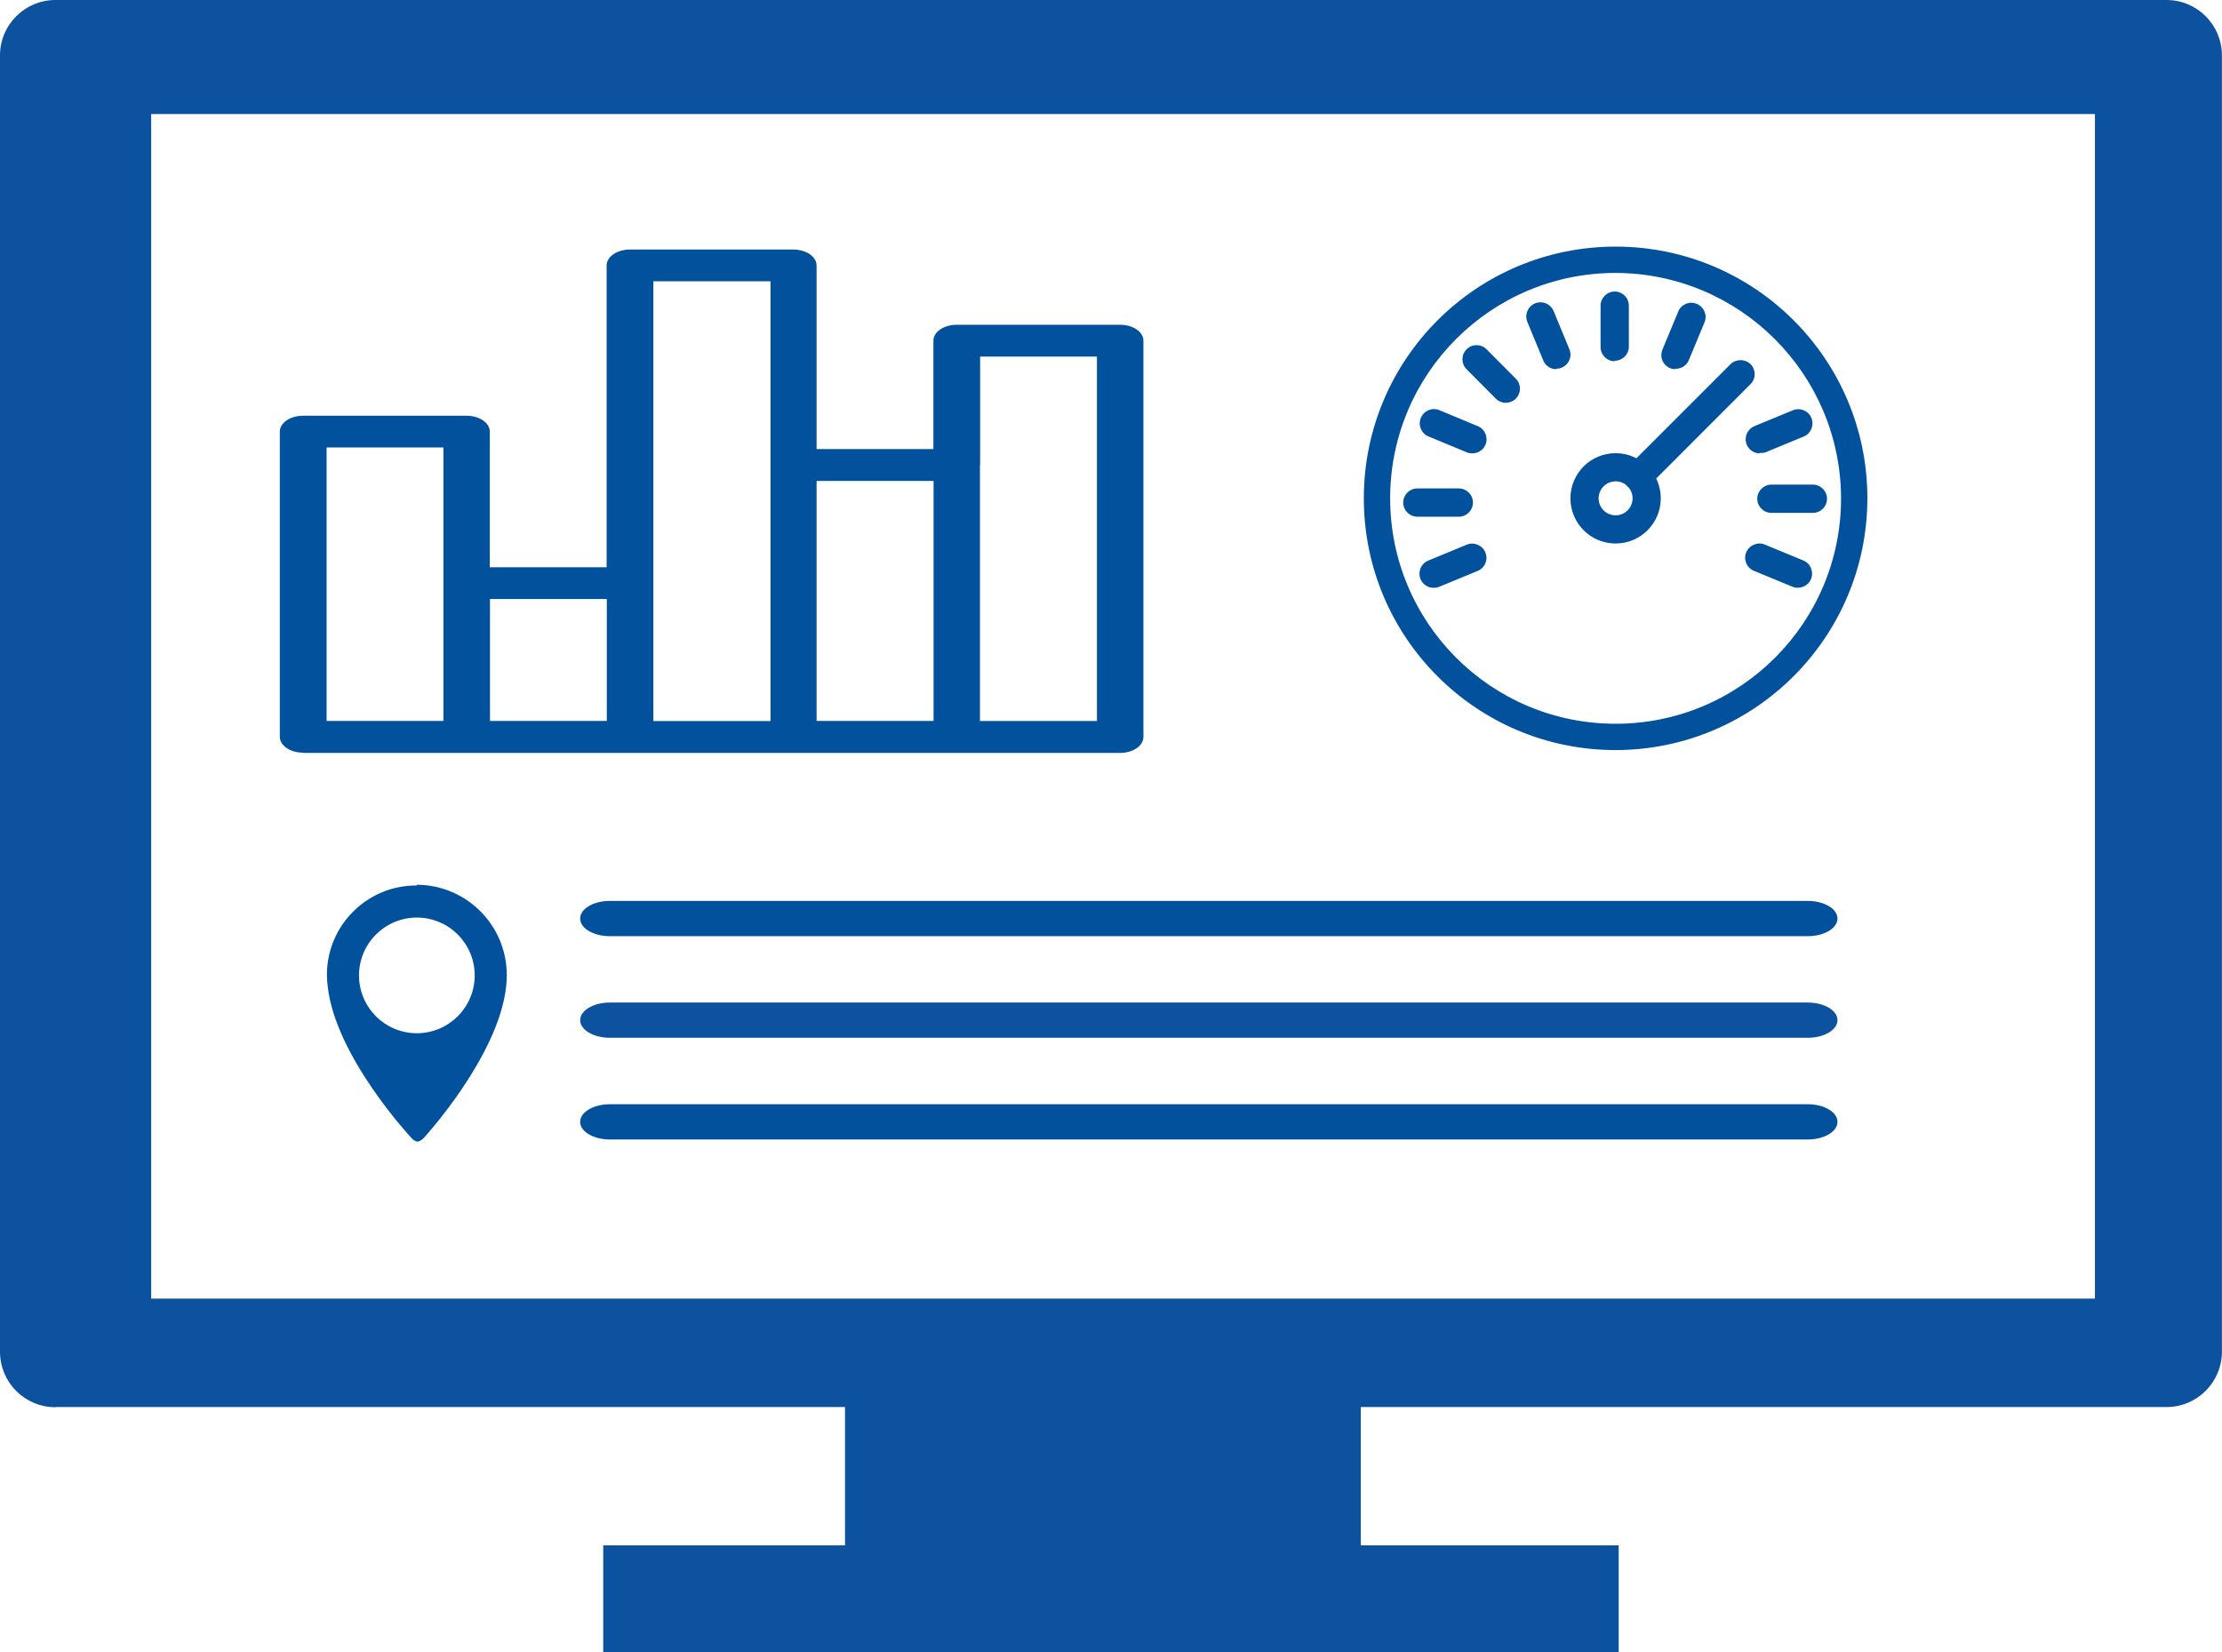
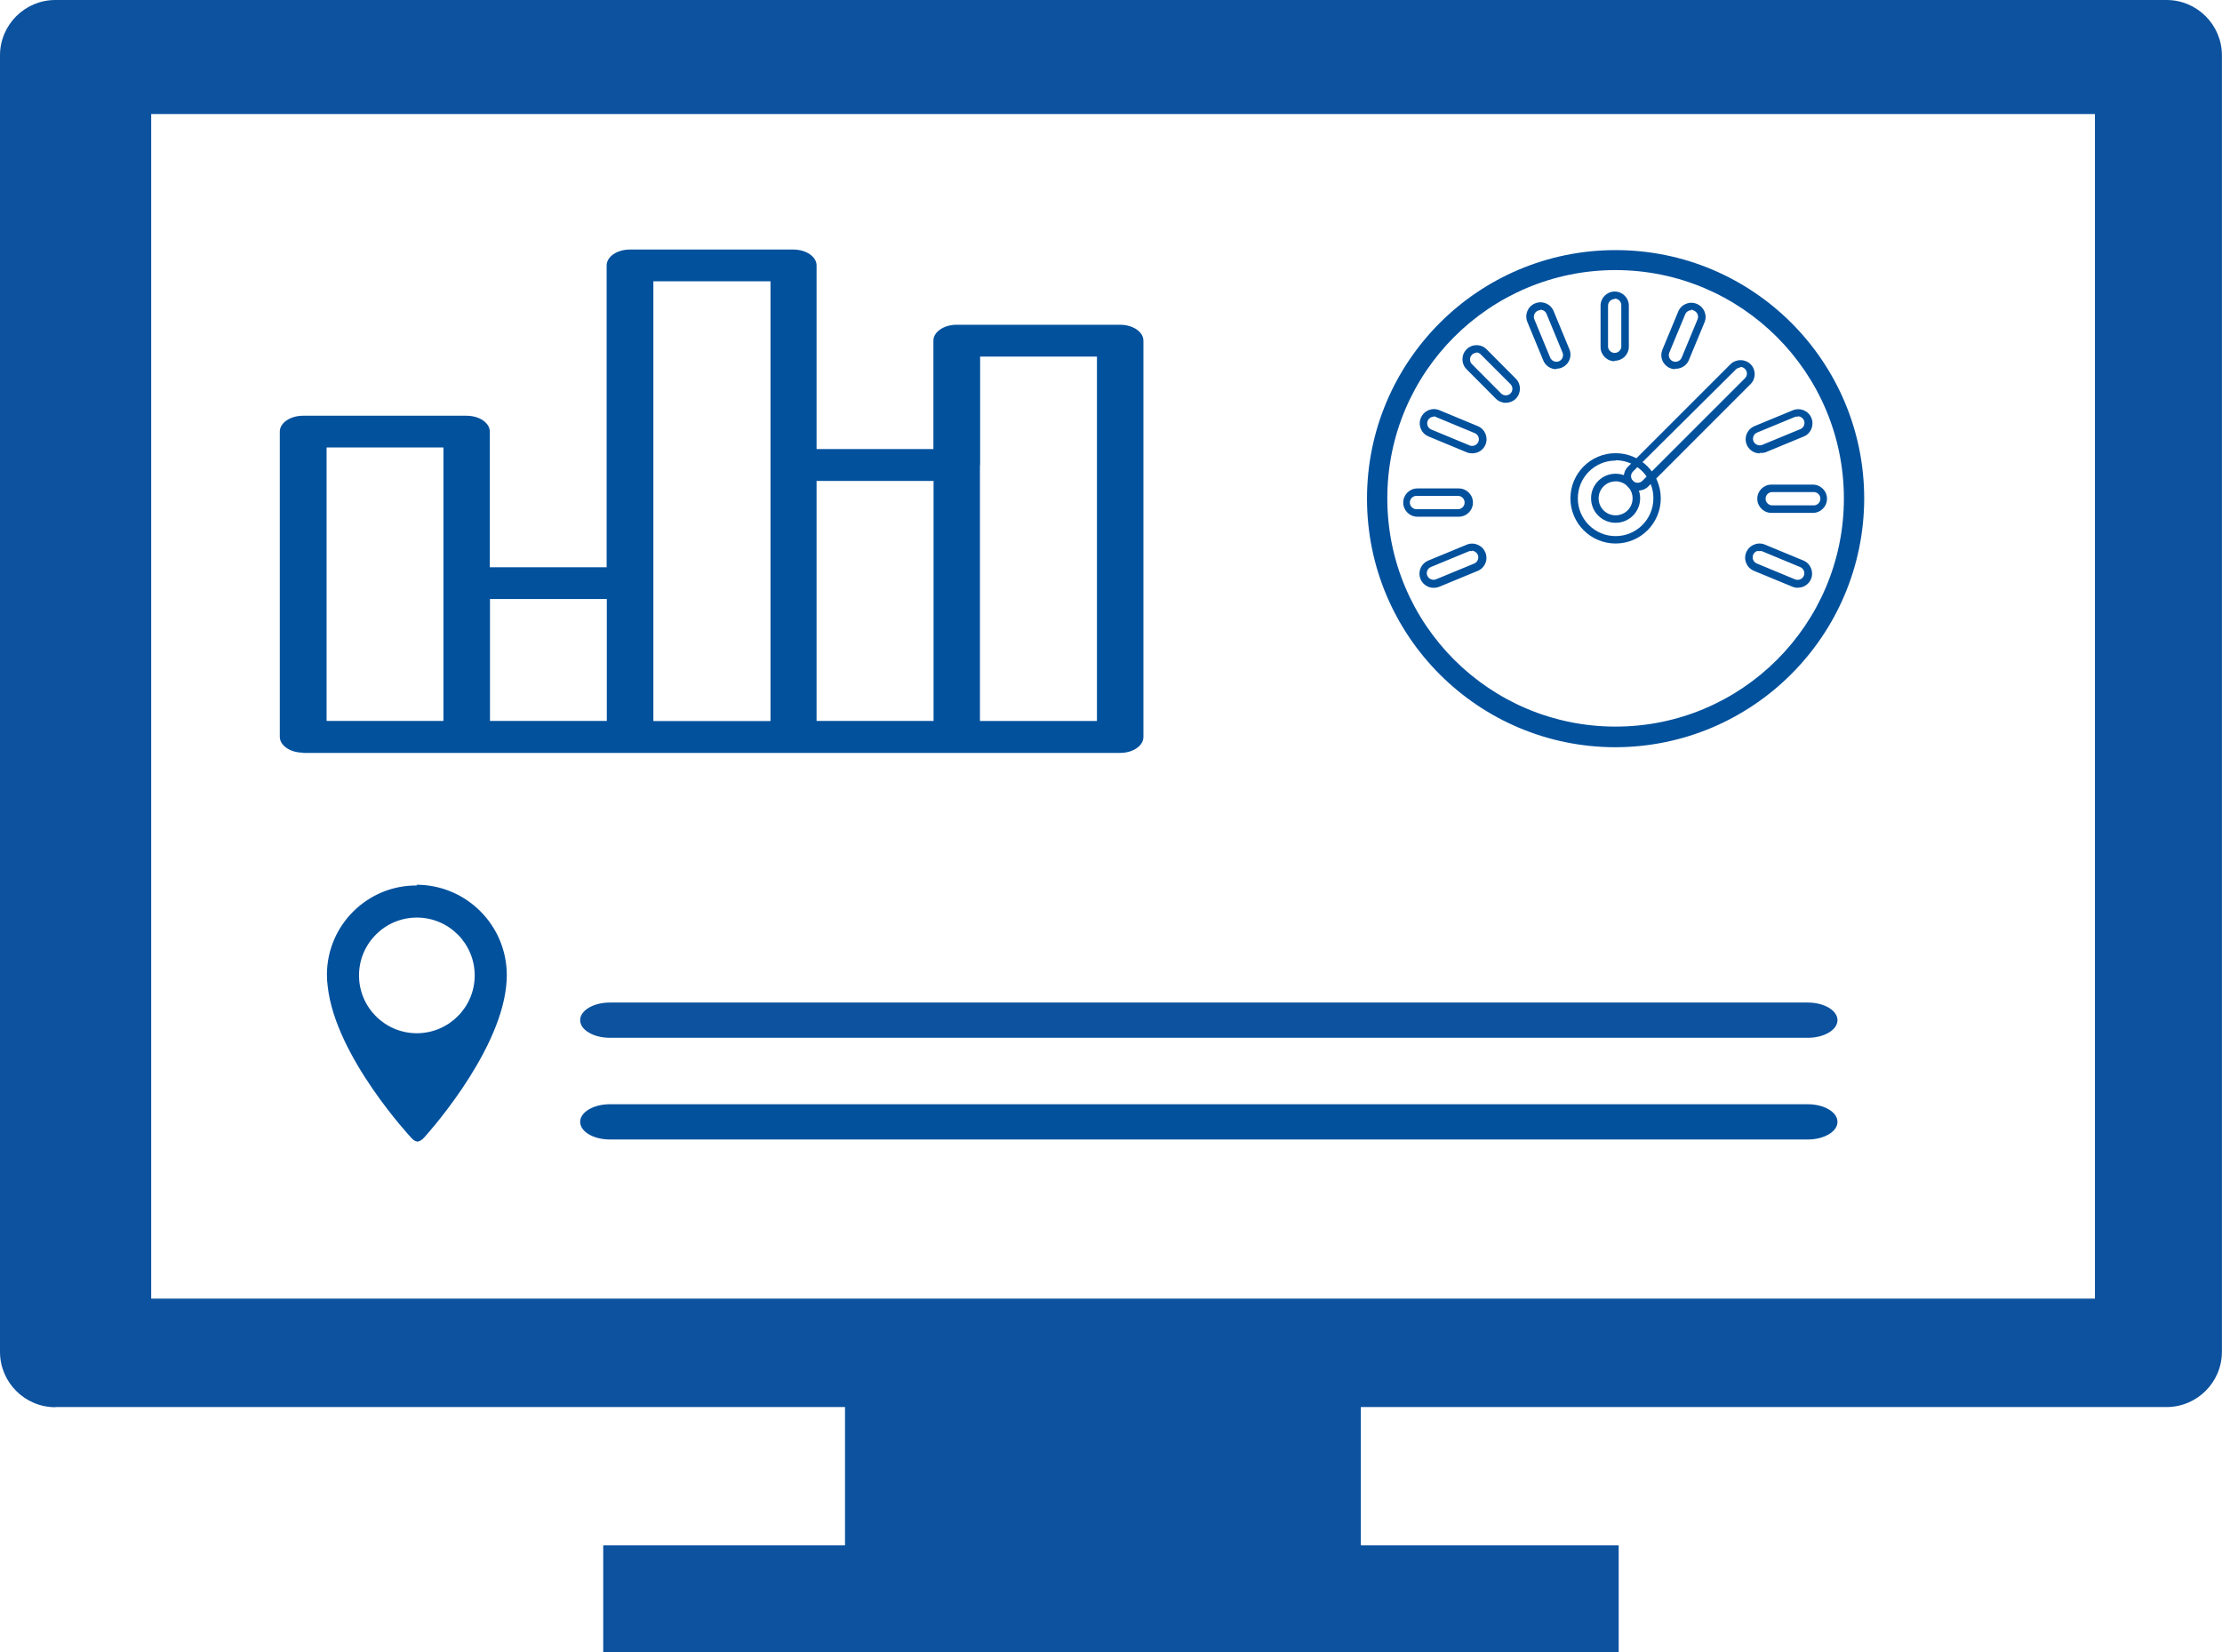
<svg xmlns="http://www.w3.org/2000/svg" id="Layer_2" data-name="Layer 2" viewBox="0 0 273.5 203.39">
  <defs>
    <style>
      .cls-1 {
        fill: #01519d;
      }

      .cls-1, .cls-2 {
        stroke-width: 0px;
      }

      .cls-2 {
        fill: #0c529f;
      }
    </style>
  </defs>
  <g id="Layer_1-2" data-name="Layer 1">
    <path class="cls-1" d="M51.31,109.01c-6.08-.04-11.03,4.86-11.07,10.93,0,.51.03,1.01.1,1.51.95,8.64,10.27,18.61,10.27,18.61.13.16.29.29.47.39h0l.31.1.31-.1h0c.18-.1.35-.23.49-.39,0,0,9.18-9.99,10.11-18.62.05-.46.08-.93.08-1.39,0-6.15-4.98-11.13-11.13-11.13l.07.08h-.01ZM51.31,127.2c-3.93,0-7.12-3.19-7.12-7.12s3.19-7.12,7.12-7.12,7.12,3.19,7.12,7.12h0c0,3.93-3.19,7.11-7.12,7.12Z" />
    <path class="cls-1" d="M40.2,55.09h14.38v33.66h-14.38v-33.66ZM60.31,73.74h14.38v15.01h-14.38v-15.01h0ZM80.42,34.63h14.42v54.14h-14.42v-54.14h0ZM100.53,59.21h14.38v29.54h-14.4v-29.54h.02ZM120.64,57.25v-13.35h14.38v44.86h-14.4v-31.5h.02ZM37.32,92.69h100.55c1.59,0,2.87-.88,2.87-1.96v-48.79c0-1.08-1.28-1.96-2.87-1.96h-20.11c-1.59,0-2.87.88-2.87,1.96v13.34h-14.38v-22.6c0-1.08-1.28-1.96-2.87-1.96h-20.1c-1.59,0-2.87.88-2.87,1.96v37.15h-14.38v-16.69c0-1.08-1.28-1.96-2.87-1.96h-20.11c-1.59,0-2.87.88-2.87,1.96v37.56c0,1.08,1.28,1.96,2.87,1.96v.04h0Z" />
    <path class="cls-1" d="M198.86,91.99c-16.9,0-30.6-13.7-30.6-30.6s13.7-30.6,30.6-30.6,30.6,13.7,30.6,30.6c-.05,16.88-13.72,30.55-30.6,30.6ZM198.86,33.25c-15.52,0-28.1,12.58-28.1,28.1s12.58,28.1,28.1,28.1,28.1-12.58,28.1-28.1c-.02-15.51-12.59-28.08-28.1-28.1Z" />
-     <path class="cls-1" d="M198.86,92.34c-17.12,0-30.99-13.87-30.99-30.99s13.87-30.99,30.99-30.99,30.99,13.87,30.99,30.99h0c-.02,17.11-13.88,30.97-30.99,30.99h0ZM198.86,31.04c-16.73,0-30.29,13.56-30.29,30.29s13.56,30.29,30.29,30.29,30.29-13.56,30.29-30.29h0c-.02-16.72-13.57-30.27-30.29-30.29ZM198.86,89.78c-15.71,0-28.44-12.74-28.44-28.44s12.74-28.44,28.44-28.44,28.44,12.74,28.44,28.44c-.02,15.7-12.74,28.43-28.44,28.44ZM198.86,33.6c-15.33,0-27.75,12.42-27.75,27.75s12.42,27.75,27.75,27.75,27.75-12.42,27.75-27.75c-.04-15.31-12.44-27.71-27.75-27.75h0Z" />
-     <path class="cls-1" d="M198.86,66.39c-2.82,0-5.1-2.29-5.1-5.1s2.29-5.1,5.1-5.1,5.1,2.29,5.1,5.1-2.29,5.1-5.1,5.1ZM198.86,58.73c-1.41,0-2.56,1.15-2.56,2.56s1.15,2.56,2.56,2.56,2.56-1.15,2.56-2.56h0c0-1.41-1.15-2.56-2.56-2.56Z" />
    <path class="cls-1" d="M198.86,66.91c-3.07,0-5.56-2.49-5.56-5.56s2.49-5.56,5.56-5.56,5.56,2.49,5.56,5.56-2.49,5.56-5.56,5.56ZM198.86,56.7c-2.57,0-4.65,2.08-4.65,4.65s2.08,4.65,4.65,4.65,4.65-2.08,4.65-4.65h0c.02-2.57-2.04-4.66-4.6-4.69h-.04v.04h0ZM198.86,64.36c-1.67,0-3.02-1.35-3.02-3.02s1.35-3.02,3.02-3.02,3.02,1.35,3.02,3.02-1.35,3.02-3.02,3.02h0ZM198.86,59.26c-1.15,0-2.09.93-2.09,2.09s.93,2.09,2.09,2.09,2.09-.93,2.09-2.09-.93-2.09-2.09-2.1h0Z" />
-     <path class="cls-1" d="M221.27,71.96c-.17,0-.33-.03-.49-.1l-4.72-1.96c-.66-.24-1.01-.98-.76-1.64.24-.66.98-1.01,1.64-.76.03.01.06.03.1.04l4.72,1.96c.65.27.96,1.02.69,1.67-.2.48-.66.79-1.18.79h0ZM176.44,71.96c-.71,0-1.28-.58-1.28-1.28,0-.52.31-.98.79-1.18l4.72-1.95c.64-.3,1.4-.01,1.7.63s0,1.4-.63,1.7c-.03.01-.06.03-.1.04l-4.72,1.95c-.15.06-.32.1-.49.1h.01ZM179.56,63.16h-5.1c-.71,0-1.28-.57-1.28-1.28s.57-1.28,1.28-1.28h5.11c.71,0,1.28.58,1.28,1.28s-.57,1.28-1.28,1.28h0ZM223.12,62.69h-5.1c-.71,0-1.28-.58-1.28-1.28s.57-1.28,1.28-1.28h5.1c.71,0,1.28.57,1.28,1.28s-.57,1.28-1.28,1.28h0ZM201.57,59.98c-.71,0-1.28-.57-1.28-1.28,0-.34.13-.66.37-.9l12.64-12.64c.52-.48,1.33-.45,1.81.07.45.49.45,1.24,0,1.73l-12.64,12.64c-.24.24-.56.38-.9.38h0ZM181.15,55.28c-.17,0-.33-.03-.49-.1l-4.72-1.96c-.66-.24-1.01-.98-.76-1.64.24-.66.98-1.01,1.64-.76.03.01.06.03.1.04l4.72,1.96c.65.27.96,1.02.69,1.67-.2.48-.66.79-1.18.79h0ZM216.55,55.28c-.71,0-1.28-.58-1.28-1.28,0-.52.31-.98.79-1.18l4.72-1.95c.64-.3,1.4-.01,1.7.63s.01,1.4-.63,1.7c-.03.01-.06.03-.1.04l-4.72,1.95c-.15.06-.32.1-.49.1h0ZM185.25,49.09c-.34,0-.66-.14-.9-.38l-3.6-3.62c-.52-.48-.55-1.29-.07-1.81s1.29-.55,1.81-.07c.03.02.05.05.07.07l3.6,3.62c.5.5.5,1.31,0,1.81-.24.24-.56.37-.9.37h-.01ZM191.47,44.92c-.52,0-.99-.31-1.18-.79l-1.95-4.72c-.24-.66.1-1.4.76-1.64.63-.23,1.32.06,1.6.67l1.95,4.72c.27.65-.04,1.4-.7,1.67-.15.06-.32.1-.49.1h0ZM206.13,44.92c-.71,0-1.28-.57-1.28-1.28,0-.17.03-.33.1-.49l1.96-4.72c.3-.64,1.06-.92,1.7-.63.61.28.9.98.67,1.6l-1.91,4.74c-.2.48-.66.79-1.18.79l-.06-.03v.02ZM198.66,43.95c-.71,0-1.28-.57-1.28-1.28h0v-5.1c0-.71.58-1.28,1.28-1.28s1.28.57,1.28,1.28v5.1c0,.71-.57,1.28-1.28,1.28h0Z" />
    <path class="cls-1" d="M221.27,72.36c-.23,0-.46-.05-.67-.14l-4.72-1.95c-.89-.37-1.31-1.38-.94-2.27.18-.43.52-.77.94-.94.44-.2.95-.2,1.39,0l4.72,1.95c.88.38,1.29,1.4.92,2.28-.27.64-.89,1.05-1.59,1.06h-.06,0ZM216.55,67.85c-.1-.02-.2-.02-.31,0-.2.08-.36.24-.45.45-.17.42.03.9.45,1.07l4.72,1.96c.42.16.89-.03,1.07-.45.17-.42-.03-.9-.45-1.07l-4.72-1.96c-.11-.02-.21-.02-.32,0h.01ZM176.44,72.36c-.96,0-1.73-.79-1.72-1.75,0-.69.42-1.31,1.06-1.59l4.72-1.95c.44-.2.95-.2,1.39,0,.89.37,1.31,1.38.94,2.27-.18.43-.52.77-.94.94l-4.72,1.95c-.23.09-.48.14-.72.13h0ZM181.16,67.85c-.1-.02-.2-.02-.31,0l-4.72,1.95c-.42.17-.62.65-.45,1.07.18.41.65.61,1.07.45l4.72-1.95c.42-.18.6-.67.42-1.08-.13-.29-.41-.48-.73-.49v.06h0ZM179.56,63.61h-5.1c-.96,0-1.74-.78-1.74-1.74s.78-1.74,1.74-1.74h5.1c.96,0,1.74.78,1.74,1.74s-.78,1.74-1.74,1.74ZM174.46,61.05c-.45-.06-.86.26-.92.71-.06.45.26.86.71.92h5.31c.45-.06.77-.47.71-.92-.05-.37-.34-.66-.71-.71h-5.1ZM223.14,63.14h-5.1c-.96,0-1.74-.78-1.74-1.74s.78-1.74,1.74-1.74h5.1c.96,0,1.74.78,1.74,1.74s-.78,1.74-1.74,1.74ZM218.04,60.58c-.45.06-.77.47-.71.92.05.37.34.66.71.71h5.1c.45.06.86-.26.92-.71.06-.45-.26-.86-.71-.92h-5.31ZM201.6,60.43c-.96,0-1.73-.79-1.73-1.75,0-.45.18-.89.5-1.21l12.64-12.64c.69-.66,1.77-.66,2.46,0,.68.68.68,1.78,0,2.46h0l-12.64,12.65c-.34.31-.79.47-1.25.45v.06l.02-.02ZM214.24,45.24c-.21,0-.42.09-.57.24l-12.67,12.57c-.32.32-.32.83,0,1.15.32.31.83.31,1.15,0l12.64-12.64c.32-.33.31-.85-.02-1.16-.15-.14-.34-.23-.55-.23v.07h.02ZM216.59,55.81c-.96,0-1.73-.79-1.72-1.75,0-.69.42-1.31,1.06-1.59l4.72-1.95c.89-.38,1.92.02,2.3.91s-.02,1.92-.91,2.3l-4.72,1.95c-.24.08-.5.1-.75.07l.03.06h0ZM221.31,51.3c-.1-.02-.2-.02-.31,0l-4.72,1.95c-.42.17-.62.65-.45,1.07.18.41.65.61,1.07.45l4.72-1.95c.41-.18.6-.67.42-1.08-.13-.29-.42-.49-.74-.49v.06h0ZM181.2,55.81c-.23,0-.46-.04-.67-.13l-4.72-1.96c-.89-.38-1.3-1.41-.91-2.3s1.41-1.3,2.3-.91l4.72,1.96c.88.38,1.29,1.4.92,2.28-.27.64-.89,1.05-1.59,1.06h-.06,0ZM176.48,51.3c-.45,0-.82.38-.81.83,0,.1.02.2.06.3.08.2.24.36.45.45l4.72,1.96c.42.16.89-.03,1.07-.45.17-.42-.03-.9-.45-1.07l-4.72-1.96c-.1-.06-.22-.1-.33-.11v.06h0ZM185.34,49.59c-.46,0-.9-.19-1.22-.51l-3.6-3.62c-.68-.68-.68-1.78,0-2.46s1.78-.68,2.46,0l3.6,3.62c.68.68.67,1.78,0,2.46-.32.32-.76.5-1.21.5h-.02ZM181.74,43.43c-.45.01-.81.39-.8.84,0,.21.09.4.23.55l3.6,3.62c.32.31.83.31,1.15,0,.32-.32.32-.83,0-1.15l-3.6-3.6c-.15-.18-.36-.29-.6-.31v.06h.02ZM206.22,45.45c-.96,0-1.74-.78-1.73-1.74,0-.23.05-.45.13-.66l1.96-4.72c.38-.89,1.41-1.3,2.3-.91s1.3,1.41.91,2.3l-1.96,4.72c-.32.63-.99,1.01-1.7.95l.08.07h0ZM208.18,38.19c-.33,0-.62.2-.75.5l-1.96,4.72c-.17.42.03.9.45,1.07.42.16.89-.03,1.07-.45l1.96-4.72c.17-.42-.03-.9-.45-1.07-.1-.07-.22-.11-.35-.13l.03.07h0ZM191.56,45.45c-.7,0-1.33-.42-1.6-1.07l-1.95-4.72c-.38-.89.02-1.92.91-2.3.89-.38,1.92.02,2.3.91l1.95,4.72c.37.89-.05,1.9-.94,2.27-.21.09-.43.13-.66.13v.06h0ZM189.61,38.18c-.45,0-.82.38-.81.83,0,.1.02.2.06.3l1.95,4.72c.18.41.65.61,1.07.45.42-.17.62-.65.45-1.07l-1.95-4.72c-.11-.34-.44-.56-.79-.56l.03.06h-.01ZM198.75,44.47c-.96,0-1.74-.78-1.74-1.74v-5.1c0-.96.78-1.74,1.74-1.74s1.74.78,1.74,1.74v5.1c-.03.95-.82,1.7-1.77,1.68l.03.06ZM198.75,36.81c-.45,0-.82.37-.82.82v5.1c.06.45.47.77.92.71.37-.05.66-.34.71-.71v-5.1c.03-.45-.31-.84-.76-.87h-.07l.03.06h0Z" />
-     <path class="cls-1" d="M222.51,110.91H75.07c-2.02,0-3.66.97-3.66,2.17s1.64,2.17,3.66,2.17h147.44c2.02,0,3.66-.97,3.66-2.17s-1.64-2.17-3.66-2.17Z" />
    <path class="cls-2" d="M222.51,123.42H75.07c-2.02,0-3.66.97-3.66,2.17s1.64,2.17,3.66,2.17h147.44c2.02,0,3.66-.97,3.66-2.17s-1.64-2.17-3.66-2.17Z" />
    <path class="cls-1" d="M222.51,135.94H75.07c-2.02,0-3.66.97-3.66,2.17s1.64,2.17,3.66,2.17h147.44c2.02,0,3.66-.97,3.66-2.17s-1.64-2.17-3.66-2.17Z" />
    <path class="cls-2" d="M266.68,0H6.82C3.06,0,0,3.05,0,6.82v159.6c0,3.76,3.05,6.82,6.82,6.82v-.02h97.19v17.03h-29.76v13.14h124.99v-13.14h-31.74v-17.03h99.17c3.76,0,6.82-3.05,6.82-6.82V6.82c0-3.76-3.05-6.82-6.82-6.82ZM257.86,159.87H18.61V14.04h239.25v145.83Z" />
  </g>
</svg>